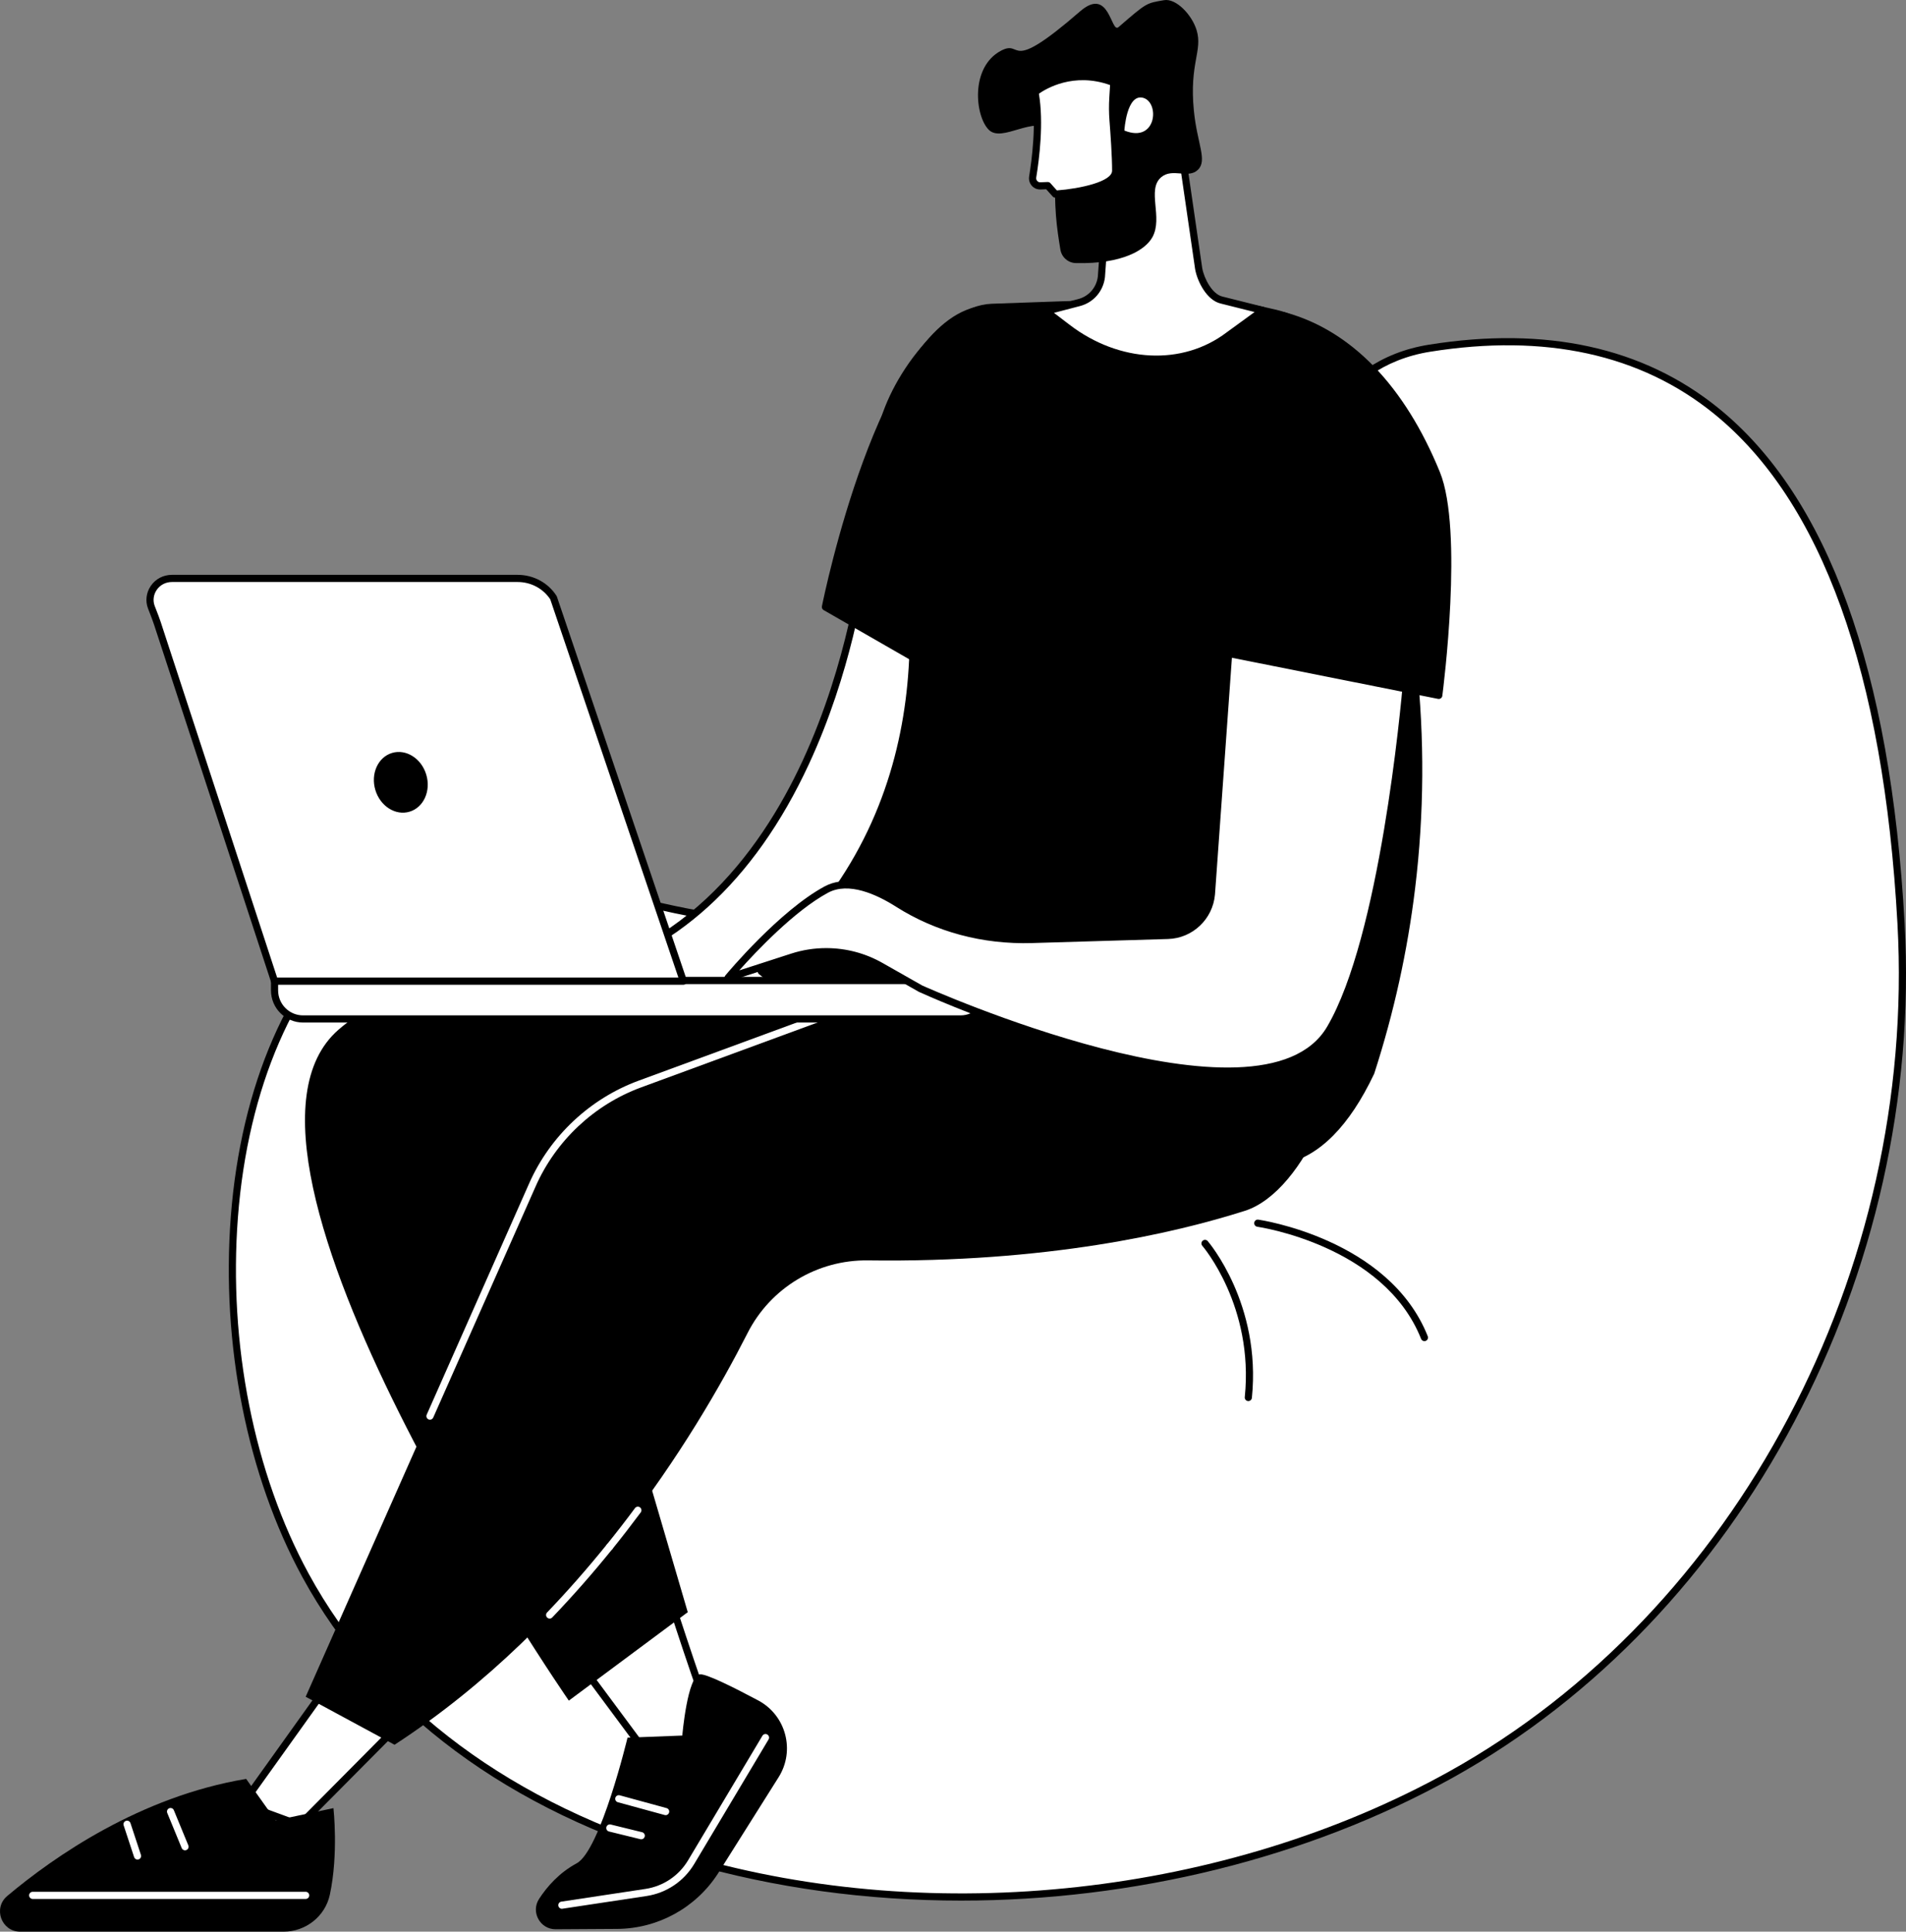
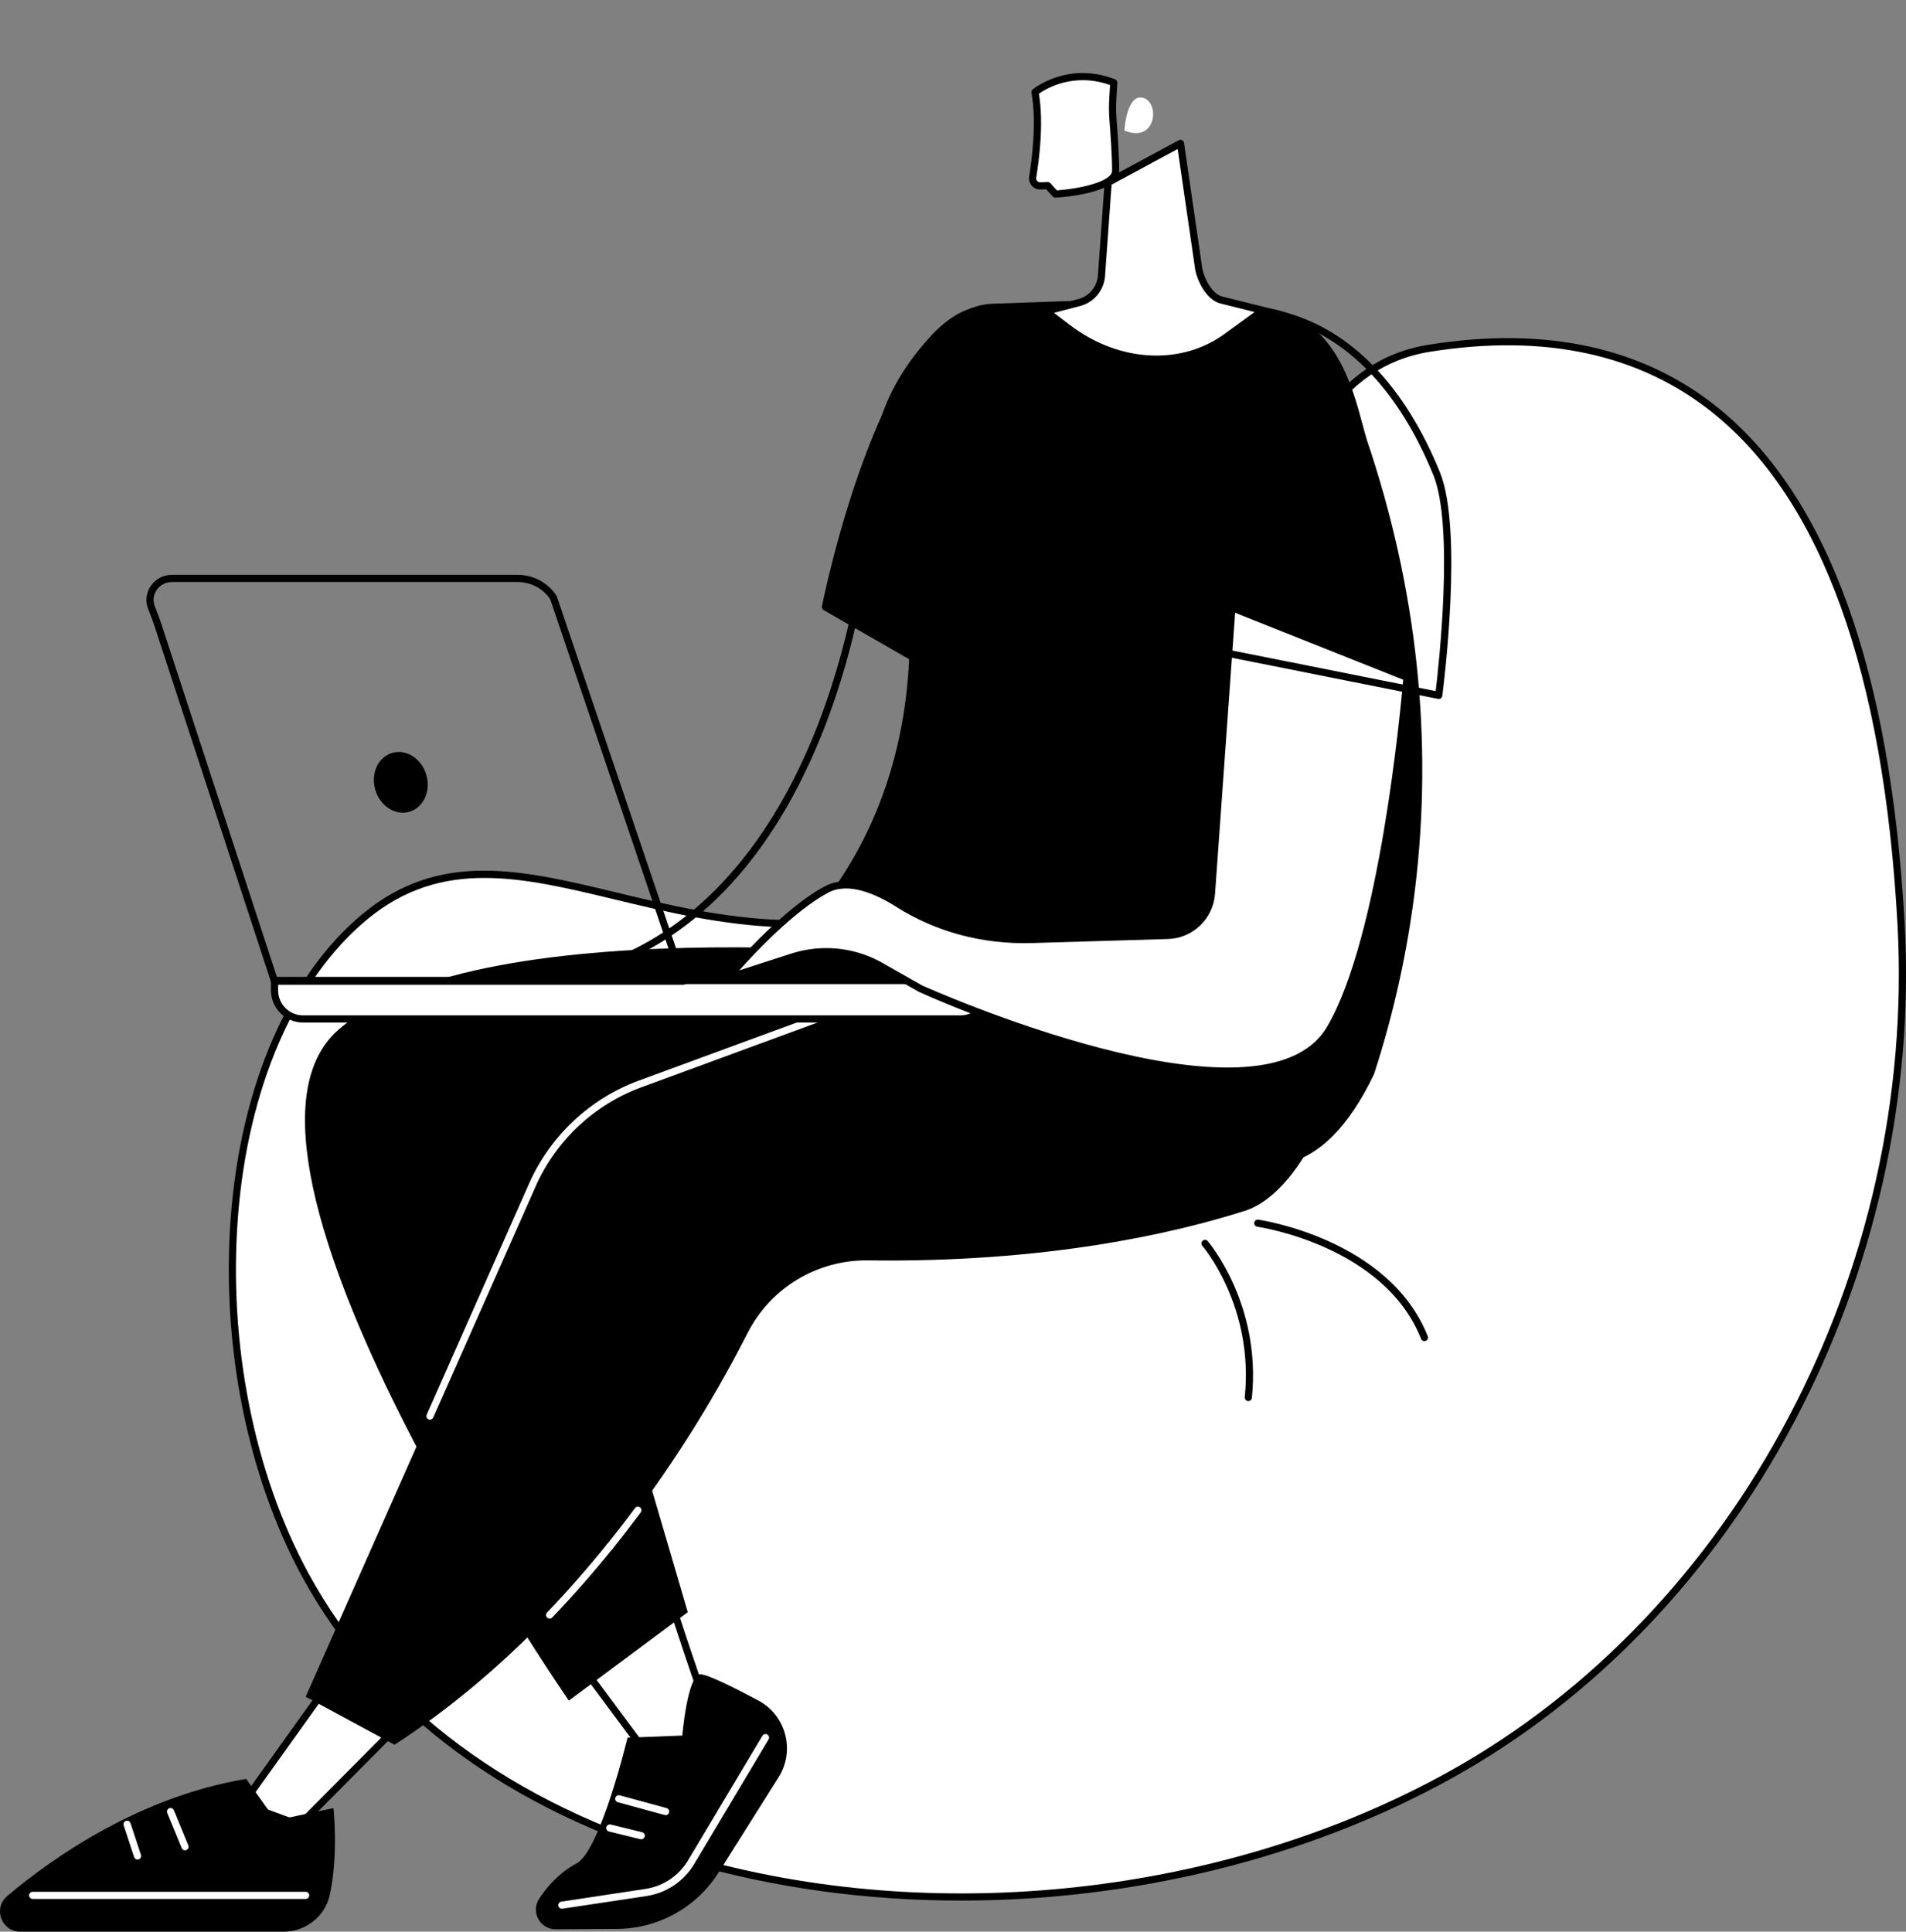
<svg xmlns="http://www.w3.org/2000/svg" width="149" height="151" viewBox="0 0 149 151" fill="none">
  <rect x="0" y="0" width="149" height="151" fill="#808080" stroke="none" />
  <path d="M111.767 27.215C131.914 24.003 146.595 35.656 148.611 72.184C150.112 99.37 135.975 126.202 113.385 138.743C83.369 155.407 38.621 150.228 23.882 123.149C15.088 106.992 16.294 81.781 28.529 71.653C40.793 61.5 54.477 78.822 76.829 69.179C101.681 58.458 95.52 29.807 111.767 27.215Z" fill="white" />
  <path d="M75.127 148.571C67.808 148.571 60.543 147.598 53.715 145.608C39.777 141.546 29.376 133.827 23.637 123.284C19.321 115.353 17.281 105.087 18.042 95.119C18.826 84.844 22.583 76.212 28.352 71.437C34.382 66.445 40.773 67.982 48.174 69.764C56.177 71.689 65.249 73.872 76.72 68.923C89.973 63.206 94.271 52.511 98.062 43.076C101.278 35.074 104.056 28.163 111.726 26.941C120.86 25.485 128.465 27.152 134.328 31.896C142.899 38.831 147.799 52.382 148.891 72.17C150.403 99.553 136.189 126.406 113.521 138.99C102.177 145.286 88.568 148.571 75.127 148.571ZM37.874 68.629C34.66 68.629 31.627 69.452 28.707 71.869C23.055 76.547 19.371 85.037 18.599 95.162C17.846 105.025 19.861 115.177 24.129 123.015C29.795 133.425 40.08 141.051 53.872 145.07C73.103 150.673 95.855 148.155 113.25 138.499C135.733 126.016 149.832 99.373 148.332 72.201C147.249 52.577 142.418 39.163 133.976 32.331C128.24 27.691 120.782 26.063 111.813 27.494C104.455 28.667 101.733 35.441 98.58 43.285C94.748 52.821 90.405 63.628 76.94 69.438C65.297 74.462 56.13 72.255 48.043 70.309C44.429 69.439 41.062 68.629 37.874 68.629Z" fill="black" />
  <path d="M111.353 104.838C111.242 104.838 111.137 104.771 111.093 104.661C108.182 97.341 98.387 95.91 98.288 95.896C98.136 95.875 98.028 95.734 98.05 95.58C98.07 95.427 98.211 95.319 98.364 95.34C98.466 95.354 108.581 96.827 111.612 104.453C111.669 104.598 111.599 104.76 111.456 104.818C111.423 104.832 111.387 104.838 111.353 104.838Z" fill="black" />
  <path d="M97.588 109.524C97.578 109.524 97.569 109.524 97.559 109.523C97.405 109.508 97.293 109.37 97.309 109.215C98.035 102.105 94.031 97.433 93.991 97.386C93.888 97.27 93.901 97.093 94.017 96.99C94.133 96.888 94.31 96.899 94.412 97.017C94.454 97.065 98.617 101.921 97.865 109.272C97.85 109.416 97.729 109.524 97.588 109.524Z" fill="black" />
  <path d="M56.461 136.389C55.829 135.747 52.171 124.34 52.171 124.34L44.946 129.51L52.868 140.187L56.461 136.389Z" fill="white" />
  <path d="M52.868 140.467C52.863 140.467 52.857 140.467 52.852 140.467C52.77 140.462 52.694 140.421 52.643 140.354L44.721 129.677C44.677 129.616 44.658 129.541 44.669 129.466C44.681 129.391 44.722 129.325 44.783 129.281L52.008 124.11C52.082 124.058 52.174 124.045 52.258 124.072C52.343 124.1 52.41 124.167 52.436 124.252C53.834 128.611 56.216 135.706 56.66 136.191C56.759 136.3 56.764 136.473 56.663 136.581L53.07 140.378C53.018 140.435 52.945 140.467 52.868 140.467ZM45.341 129.572L52.895 139.751L56.11 136.353C55.28 134.823 52.785 127.157 52.023 124.79L45.341 129.572Z" fill="black" />
  <path d="M43.439 150.813L48.245 150.784C51.424 150.765 54.381 149.145 56.115 146.473L60.866 138.928C62.179 136.843 61.445 134.082 59.273 132.925C57.29 131.868 55.211 130.838 54.725 130.885C53.737 130.98 53.338 135.67 53.338 135.67L49.056 135.835C49.056 135.835 46.942 144.655 45.081 145.657C43.725 146.388 42.778 147.46 42.142 148.439C41.476 149.463 42.22 150.819 43.439 150.813Z" fill="black" />
  <path d="M43.923 149.211C43.787 149.211 43.668 149.111 43.646 148.972C43.624 148.819 43.728 148.676 43.881 148.653L50.454 147.66C51.85 147.449 53.069 146.631 53.794 145.415L59.601 135.686C59.681 135.553 59.852 135.51 59.985 135.59C60.118 135.669 60.161 135.842 60.081 135.975L54.273 145.704C53.462 147.064 52.099 147.979 50.536 148.215L43.963 149.207C43.951 149.21 43.937 149.211 43.923 149.211Z" fill="white" />
  <path d="M52.037 141.894C52.013 141.894 51.988 141.89 51.964 141.883L48.301 140.883C48.153 140.843 48.064 140.688 48.105 140.539C48.145 140.389 48.299 140.301 48.448 140.341L52.111 141.342C52.26 141.382 52.348 141.537 52.307 141.686C52.272 141.811 52.16 141.894 52.037 141.894Z" fill="white" />
  <path d="M50.13 143.78C50.107 143.78 50.086 143.777 50.063 143.772L47.607 143.17C47.457 143.133 47.365 142.981 47.401 142.83C47.438 142.68 47.592 142.588 47.74 142.624L50.195 143.226C50.346 143.263 50.438 143.415 50.401 143.566C50.37 143.694 50.256 143.78 50.13 143.78Z" fill="white" />
  <path d="M31.805 134.212L23.417 142.664L18.969 141.027L26.702 130.213L31.805 134.212Z" fill="white" />
  <path d="M23.417 142.945C23.384 142.945 23.352 142.94 23.321 142.928L18.873 141.289C18.791 141.259 18.727 141.192 18.702 141.108C18.677 141.025 18.691 140.934 18.743 140.863L26.477 130.048C26.521 129.986 26.589 129.944 26.664 129.934C26.741 129.923 26.815 129.944 26.876 129.991L31.979 133.991C32.042 134.04 32.081 134.113 32.087 134.194C32.092 134.274 32.062 134.353 32.006 134.41L23.616 142.862C23.561 142.916 23.49 142.945 23.417 142.945ZM19.41 140.891L23.345 142.339L31.386 134.237L26.761 130.613L19.41 140.891Z" fill="black" />
  <path d="M26.067 141.343C26.067 141.343 26.472 144.938 25.784 148.116C25.418 149.81 23.895 151 22.168 151H1.578C0.106 151 -0.561 149.158 0.567 148.21C4.228 145.134 10.963 140.437 19.243 139.059L21.552 142.3L26.067 141.343Z" fill="black" />
  <path d="M23.895 148.443H2.557C2.403 148.443 2.276 148.317 2.276 148.163C2.276 148.008 2.401 147.882 2.557 147.882H23.895C24.049 147.882 24.174 148.007 24.174 148.163C24.175 148.316 24.05 148.443 23.895 148.443Z" fill="white" />
  <path d="M14.464 144.641C14.354 144.641 14.249 144.575 14.205 144.467L13.075 141.72C13.016 141.577 13.084 141.412 13.226 141.354C13.369 141.296 13.533 141.363 13.591 141.506L14.721 144.253C14.78 144.396 14.713 144.561 14.57 144.619C14.536 144.634 14.499 144.641 14.464 144.641Z" fill="white" />
  <path d="M10.749 145.364C10.632 145.364 10.522 145.289 10.484 145.171L9.667 142.692C9.618 142.545 9.699 142.387 9.845 142.338C9.992 142.288 10.15 142.369 10.199 142.516L11.016 144.995C11.065 145.142 10.984 145.3 10.838 145.35C10.809 145.359 10.778 145.364 10.749 145.364Z" fill="white" />
  <path d="M76.213 75.063C76.213 75.063 37.87 70.588 26.47 80.485C15.069 90.381 44.467 132.94 44.467 132.94L53.765 126.026L44.946 95.946L80.389 85.853L76.213 75.063Z" fill="black" />
  <path d="M97.315 94.652C91.746 96.424 81.781 98.716 67.852 98.526C63.895 98.472 60.241 100.664 58.444 104.2C54.318 112.313 45.389 126.921 30.843 136.39L23.896 132.636L41.626 92.612C43.245 88.958 46.273 86.117 50.016 84.741L85.155 71.82C85.155 71.82 96.051 68.766 101.393 78.52C102.348 80.262 104.119 77.147 104.541 78.553C105.987 83.373 102.099 93.129 97.315 94.652Z" fill="black" />
  <path d="M33.613 110.979C33.575 110.979 33.536 110.971 33.499 110.955C33.358 110.892 33.295 110.726 33.358 110.585L41.37 92.499C43.01 88.798 46.126 85.874 49.919 84.479L66.747 78.291C66.894 78.237 67.053 78.312 67.106 78.458C67.159 78.603 67.084 78.764 66.939 78.817L50.111 85.006C46.459 86.349 43.459 89.162 41.88 92.727L33.868 110.813C33.822 110.917 33.72 110.979 33.613 110.979Z" fill="white" />
  <path d="M42.968 126.526C42.899 126.526 42.828 126.499 42.774 126.447C42.663 126.34 42.659 126.163 42.766 126.051C44.367 124.382 45.942 122.588 47.448 120.722C47.545 120.602 47.721 120.583 47.841 120.681C47.961 120.778 47.98 120.954 47.882 121.076C46.366 122.954 44.78 124.76 43.169 126.441C43.115 126.498 43.042 126.526 42.968 126.526Z" fill="white" />
  <path d="M47.666 121.179C47.605 121.179 47.543 121.159 47.491 121.117C47.371 121.02 47.352 120.844 47.449 120.722C48.193 119.801 48.93 118.849 49.641 117.89C49.733 117.766 49.909 117.74 50.032 117.833C50.156 117.926 50.181 118.102 50.089 118.226C49.373 119.189 48.632 120.149 47.884 121.076C47.828 121.144 47.747 121.179 47.666 121.179Z" fill="white" />
-   <path d="M67.501 44.008C67.501 44.008 64.129 74.715 41.484 76.724L67.501 77.095C67.501 77.095 77.134 57.52 77.526 49.898C77.917 42.275 67.501 44.008 67.501 44.008Z" fill="white" />
  <path d="M67.501 77.375C67.5 77.375 67.499 77.375 67.497 77.375L41.48 77.004C41.331 77.001 41.21 76.884 41.205 76.734C41.2 76.585 41.311 76.458 41.46 76.445C53.025 75.419 59.411 66.66 62.731 59.495C66.343 51.698 67.216 44.054 67.223 43.978C67.237 43.852 67.332 43.752 67.456 43.732C67.69 43.693 73.248 42.804 76.142 45.394C77.344 46.471 77.903 47.991 77.805 49.912C77.415 57.504 68.146 76.417 67.751 77.218C67.706 77.314 67.608 77.375 67.501 77.375ZM44.768 76.49L67.328 76.812C68.243 74.93 76.882 56.999 77.247 49.883C77.336 48.139 76.839 46.771 75.771 45.812C73.376 43.666 68.778 44.122 67.752 44.255C67.582 45.565 66.547 52.589 63.237 59.73C58.964 68.956 52.621 74.689 44.768 76.49Z" fill="black" />
  <path d="M99.731 24.493C95.338 23.457 93.506 23.444 77.537 24.023C73.635 24.165 69.291 30.292 68.833 34.181C70.074 37.912 75.498 55.115 65.504 69.507C64.086 71.549 62.158 73.788 59.51 75.934C60.998 77.141 63.308 78.709 66.412 79.634C71.564 81.168 74.155 79.51 78.306 79.634C89.289 79.962 93.316 92.228 100.409 90.688C102.303 90.276 104.815 88.795 107.168 83.826C108.502 79.704 109.689 74.866 110.35 69.398C112.141 54.573 109.209 42.23 106.59 34.483C105.813 32.038 104.91 25.714 99.731 24.493Z" fill="black" />
  <path d="M99.168 91.104C96.253 91.104 93.832 88.937 91.083 86.475C87.736 83.479 83.943 80.083 78.298 79.915C76.826 79.87 75.527 80.058 74.272 80.24C72.017 80.566 69.685 80.902 66.332 79.903C63.845 79.163 61.49 77.9 59.335 76.153C59.269 76.1 59.231 76.02 59.231 75.936C59.231 75.851 59.269 75.771 59.335 75.718C61.638 73.85 63.635 71.707 65.274 69.347C74.403 56.202 70.618 40.438 68.568 34.271C68.555 34.232 68.55 34.19 68.555 34.149C69.005 30.336 73.385 23.894 77.527 23.745C93.758 23.155 95.424 23.19 99.796 24.221C104.419 25.311 105.734 30.245 106.519 33.192C106.644 33.661 106.751 34.066 106.857 34.399C110.77 45.969 112.039 57.758 110.627 69.432C110.036 74.319 108.962 79.191 107.433 83.913C107.429 83.924 107.425 83.936 107.419 83.947C105.49 88.02 103.152 90.38 100.468 90.964C100.023 91.058 99.59 91.104 99.168 91.104ZM77.858 79.346C78.008 79.346 78.161 79.349 78.315 79.353C84.163 79.527 88.036 82.996 91.455 86.056C94.489 88.772 97.108 91.117 100.351 90.413C102.854 89.87 105.059 87.617 106.908 83.721C108.423 79.039 109.487 74.207 110.073 69.362C111.474 57.771 110.213 46.067 106.327 34.572C106.216 34.221 106.106 33.811 105.98 33.335C105.226 30.508 103.965 25.778 99.668 24.764C95.364 23.75 93.71 23.715 77.548 24.302C73.684 24.442 69.587 30.509 69.12 34.151C71.202 40.439 74.979 56.353 65.735 69.665C64.13 71.975 62.188 74.081 59.957 75.929C61.981 77.519 64.179 78.674 66.492 79.363C69.729 80.326 71.897 80.013 74.194 79.682C75.341 79.517 76.526 79.346 77.858 79.346Z" fill="black" />
  <path d="M64.525 47.448C64.525 47.448 68.837 26.064 76.278 24.292L72.842 52.225L64.525 47.448Z" fill="black" />
-   <path d="M72.842 52.506C72.794 52.506 72.746 52.493 72.703 52.469L64.388 47.692C64.283 47.633 64.229 47.511 64.253 47.394C64.431 46.514 68.687 25.814 76.215 24.02C76.367 23.983 76.516 24.077 76.552 24.227C76.588 24.378 76.496 24.529 76.345 24.565C69.536 26.187 65.302 45.151 64.842 47.307L72.617 51.773L73.183 47.176C73.201 47.023 73.343 46.914 73.494 46.931C73.648 46.95 73.757 47.091 73.738 47.244L73.121 52.259C73.109 52.353 73.052 52.434 72.968 52.476C72.926 52.496 72.883 52.506 72.842 52.506Z" fill="black" />
+   <path d="M72.842 52.506C72.794 52.506 72.746 52.493 72.703 52.469L64.388 47.692C64.283 47.633 64.229 47.511 64.253 47.394C64.431 46.514 68.687 25.814 76.215 24.02C76.367 23.983 76.516 24.077 76.552 24.227C76.588 24.378 76.496 24.529 76.345 24.565C69.536 26.187 65.302 45.151 64.842 47.307L72.617 51.773L73.183 47.176C73.648 46.95 73.757 47.091 73.738 47.244L73.121 52.259C73.109 52.353 73.052 52.434 72.968 52.476C72.926 52.496 72.883 52.506 72.842 52.506Z" fill="black" />
  <path d="M86.63 14.26L86.1 21.655C85.982 22.617 85.292 23.409 84.356 23.654L81.765 24.331L83.446 25.615C87.173 28.46 92.333 29.043 96.065 26.205L98.725 24.267L95.507 23.46C94.583 23.252 93.872 21.932 93.703 20.996L92.281 11.211L86.63 14.26Z" fill="white" />
  <path d="M90.401 28.358C87.982 28.358 85.471 27.511 83.278 25.836L81.597 24.553C81.513 24.488 81.471 24.379 81.493 24.274C81.514 24.169 81.592 24.085 81.696 24.058L84.287 23.38C85.116 23.164 85.72 22.472 85.823 21.619L86.352 14.238C86.359 14.142 86.414 14.057 86.499 14.011L92.151 10.963C92.232 10.92 92.328 10.918 92.409 10.959C92.491 11.001 92.546 11.078 92.56 11.169L93.982 20.954C94.128 21.767 94.762 23.003 95.57 23.184L98.795 23.992C98.901 24.018 98.98 24.103 99.002 24.211C99.022 24.317 98.979 24.427 98.892 24.491L96.233 26.429C94.535 27.719 92.502 28.358 90.401 28.358ZM82.393 24.456L83.616 25.391C87.514 28.366 92.449 28.603 95.897 25.979L98.076 24.392L95.44 23.731C94.344 23.485 93.603 22.013 93.429 21.046L92.063 11.648L86.898 14.433L86.379 21.675C86.246 22.773 85.48 23.65 84.427 23.925L82.393 24.456Z" fill="black" />
-   <path d="M78.25 3.966C80.023 3.026 78.596 5.955 84.427 0.895C86.749 -1.121 86.832 2.642 87.437 2.121C89.666 0.196 89.588 0.259 90.996 0.014C91.928 -0.148 93.174 1.141 93.544 2.36C94.032 3.97 92.965 4.934 93.329 8.642C93.585 11.246 94.402 12.526 93.653 13.266C92.897 14.014 91.665 13.098 90.776 13.853C89.627 14.829 90.939 17.002 90.089 18.541C89.554 19.512 87.796 20.654 84.1 20.566C83.5 20.552 82.994 20.109 82.895 19.514C82.77 18.752 82.618 17.787 82.548 16.854C82.217 12.407 83.172 10.93 82.231 10.17C80.791 9.005 78.343 11.174 77.303 10.152C76.225 9.093 75.823 5.254 78.25 3.966Z" fill="black" />
  <path d="M87.071 6.459L86.997 7.674C86.963 8.246 86.967 8.819 87.011 9.392C87.094 10.464 87.223 12.31 87.217 13.348C87.208 14.874 82.504 15.172 82.504 15.172L81.907 14.506L81.355 14.529C81.248 14.534 81.139 14.517 81.044 14.466C80.807 14.342 80.688 14.086 80.73 13.841C80.952 12.492 81.342 9.517 80.911 7.204C80.911 7.205 83.525 5.076 87.071 6.459Z" fill="white" />
  <path d="M82.503 15.453C82.423 15.453 82.347 15.419 82.294 15.361L81.785 14.794L81.365 14.812C81.201 14.819 81.044 14.786 80.913 14.718C80.575 14.541 80.39 14.171 80.451 13.797C80.649 12.6 81.062 9.564 80.633 7.258C80.614 7.157 80.652 7.054 80.731 6.989C80.842 6.897 83.515 4.773 87.169 6.2C87.283 6.244 87.353 6.357 87.347 6.478L87.274 7.692C87.24 8.251 87.245 8.815 87.288 9.371C87.367 10.406 87.5 12.297 87.493 13.352C87.483 15.053 83.347 15.402 82.519 15.453C82.515 15.453 82.509 15.453 82.503 15.453ZM81.907 14.227C81.986 14.227 82.062 14.261 82.115 14.319L82.62 14.884C84.454 14.748 86.93 14.197 86.937 13.347C86.943 12.312 86.812 10.438 86.732 9.413C86.687 8.831 86.682 8.241 86.718 7.657L86.779 6.649C83.921 5.626 81.76 6.942 81.216 7.325C81.597 9.603 81.25 12.4 81.005 13.886C80.983 14.02 81.051 14.153 81.173 14.218C81.217 14.241 81.275 14.252 81.342 14.249L81.894 14.227C81.899 14.227 81.903 14.227 81.907 14.227Z" fill="black" />
  <path d="M87.896 10.203C87.896 10.203 88.069 7.282 89.376 7.651C90.681 8.02 90.41 11.231 87.896 10.203Z" fill="white" />
  <path d="M23.688 79.651H75.095C76.325 79.651 77.321 78.653 77.321 77.419V76.644H21.462V77.419C21.462 78.653 22.46 79.651 23.688 79.651Z" fill="white" />
  <path d="M75.095 79.933H23.688C22.307 79.933 21.183 78.806 21.183 77.419V76.645C21.183 76.49 21.308 76.364 21.462 76.364H77.321C77.475 76.364 77.6 76.489 77.6 76.645V77.419C77.6 78.806 76.477 79.933 75.095 79.933ZM21.742 76.926V77.421C21.742 78.497 22.616 79.373 23.688 79.373H75.095C76.168 79.373 77.042 78.497 77.042 77.421V76.926H21.742Z" fill="black" />
-   <path d="M21.461 76.699H53.424L43.269 46.724C42.662 45.786 41.602 45.217 40.465 45.217H13.446C12.22 45.217 11.431 46.41 11.831 47.463C11.99 47.882 12.162 48.296 12.301 48.722L21.461 76.699Z" fill="white" />
  <path d="M53.424 76.979H21.461C21.34 76.979 21.232 76.902 21.196 76.787L12.035 48.808C11.937 48.51 11.82 48.21 11.708 47.92C11.661 47.801 11.614 47.681 11.569 47.562C11.348 46.98 11.43 46.32 11.79 45.797C12.166 45.25 12.769 44.936 13.445 44.936H40.464C41.703 44.936 42.84 45.548 43.502 46.571C43.515 46.59 43.525 46.611 43.533 46.633L53.688 76.608C53.717 76.694 53.703 76.788 53.65 76.861C53.599 76.936 53.514 76.979 53.424 76.979ZM21.664 76.418H53.033L43.015 46.847C42.453 46.001 41.501 45.496 40.464 45.496H13.445C12.955 45.496 12.519 45.721 12.251 46.114C11.995 46.485 11.936 46.952 12.091 47.361C12.136 47.478 12.182 47.596 12.228 47.715C12.344 48.013 12.464 48.32 12.566 48.632L21.664 76.418Z" fill="black" />
  <path d="M33.322 60.553C33.704 61.82 33.122 63.117 32.022 63.45C30.924 63.783 29.724 63.024 29.343 61.757C28.962 60.49 29.544 59.193 30.643 58.86C31.743 58.527 32.943 59.286 33.322 60.553Z" fill="black" />
  <path d="M109.99 52.95C109.99 52.95 108.422 72.864 103.985 80.405C98.686 89.409 71.955 77.281 71.955 77.281L68.847 75.516C66.743 74.323 64.239 74.067 61.938 74.811L56.917 76.436C56.917 76.436 61.065 71.449 64.591 69.542C66.245 68.648 68.389 69.494 70.199 70.644C73.315 72.622 76.979 73.55 80.666 73.44L91.299 73.124C93.084 73.07 94.547 71.685 94.703 69.9L96.305 47.501L109.99 52.95Z" fill="white" />
  <path d="M95.883 84.026C86.294 84.026 72.633 77.897 71.84 77.537L68.709 75.761C66.68 74.609 64.244 74.359 62.024 75.079L57.002 76.703C56.884 76.741 56.754 76.697 56.684 76.593C56.614 76.489 56.62 76.352 56.701 76.256C56.872 76.051 60.923 71.206 64.457 69.295C65.942 68.493 67.924 68.867 70.348 70.407C73.359 72.32 76.921 73.269 80.657 73.16L91.29 72.844C92.934 72.794 94.28 71.52 94.424 69.878L96.026 47.482C96.032 47.394 96.08 47.313 96.156 47.264C96.232 47.216 96.325 47.209 96.407 47.242L110.092 52.691C110.206 52.736 110.278 52.85 110.267 52.973C110.203 53.788 108.644 73.039 104.225 80.548C102.725 83.099 99.612 84.026 95.883 84.026ZM64.586 74.114C66.114 74.114 67.634 74.505 68.984 75.272L72.093 77.037C72.335 77.146 98.632 88.948 103.744 80.262C107.857 73.272 109.51 55.267 109.693 53.134L96.555 47.903L94.981 69.921C94.812 71.851 93.233 73.347 91.306 73.403L80.673 73.72C76.824 73.835 73.155 72.853 70.049 70.88C68.508 69.902 66.333 68.918 64.723 69.789C62.104 71.204 59.092 74.396 57.789 75.858L61.852 74.544C62.742 74.256 63.665 74.114 64.586 74.114Z" fill="black" />
-   <path d="M112.476 54.358C112.476 54.358 114.15 41.525 112.304 37.007C107.997 26.466 101.414 24.988 100.361 24.673L94.292 50.731L112.476 54.358Z" fill="black" />
  <path d="M112.476 54.638C112.458 54.638 112.439 54.637 112.421 54.633L94.237 51.006C94.162 50.99 94.098 50.946 94.056 50.883C94.016 50.819 94.002 50.741 94.02 50.668L95.258 45.348C95.293 45.197 95.444 45.103 95.594 45.139C95.744 45.174 95.838 45.325 95.802 45.475L94.629 50.513L112.234 54.025C112.468 52.078 113.688 41.134 112.044 37.113C110.182 32.553 106.655 26.748 100.435 24.987L100.279 24.943C100.132 24.898 100.047 24.743 100.091 24.594C100.135 24.446 100.289 24.361 100.44 24.406L100.587 24.448C105.682 25.89 109.823 30.195 112.561 36.901C114.415 41.437 112.82 53.868 112.752 54.395C112.742 54.472 112.7 54.542 112.638 54.586C112.59 54.62 112.534 54.638 112.476 54.638Z" fill="black" />
</svg>